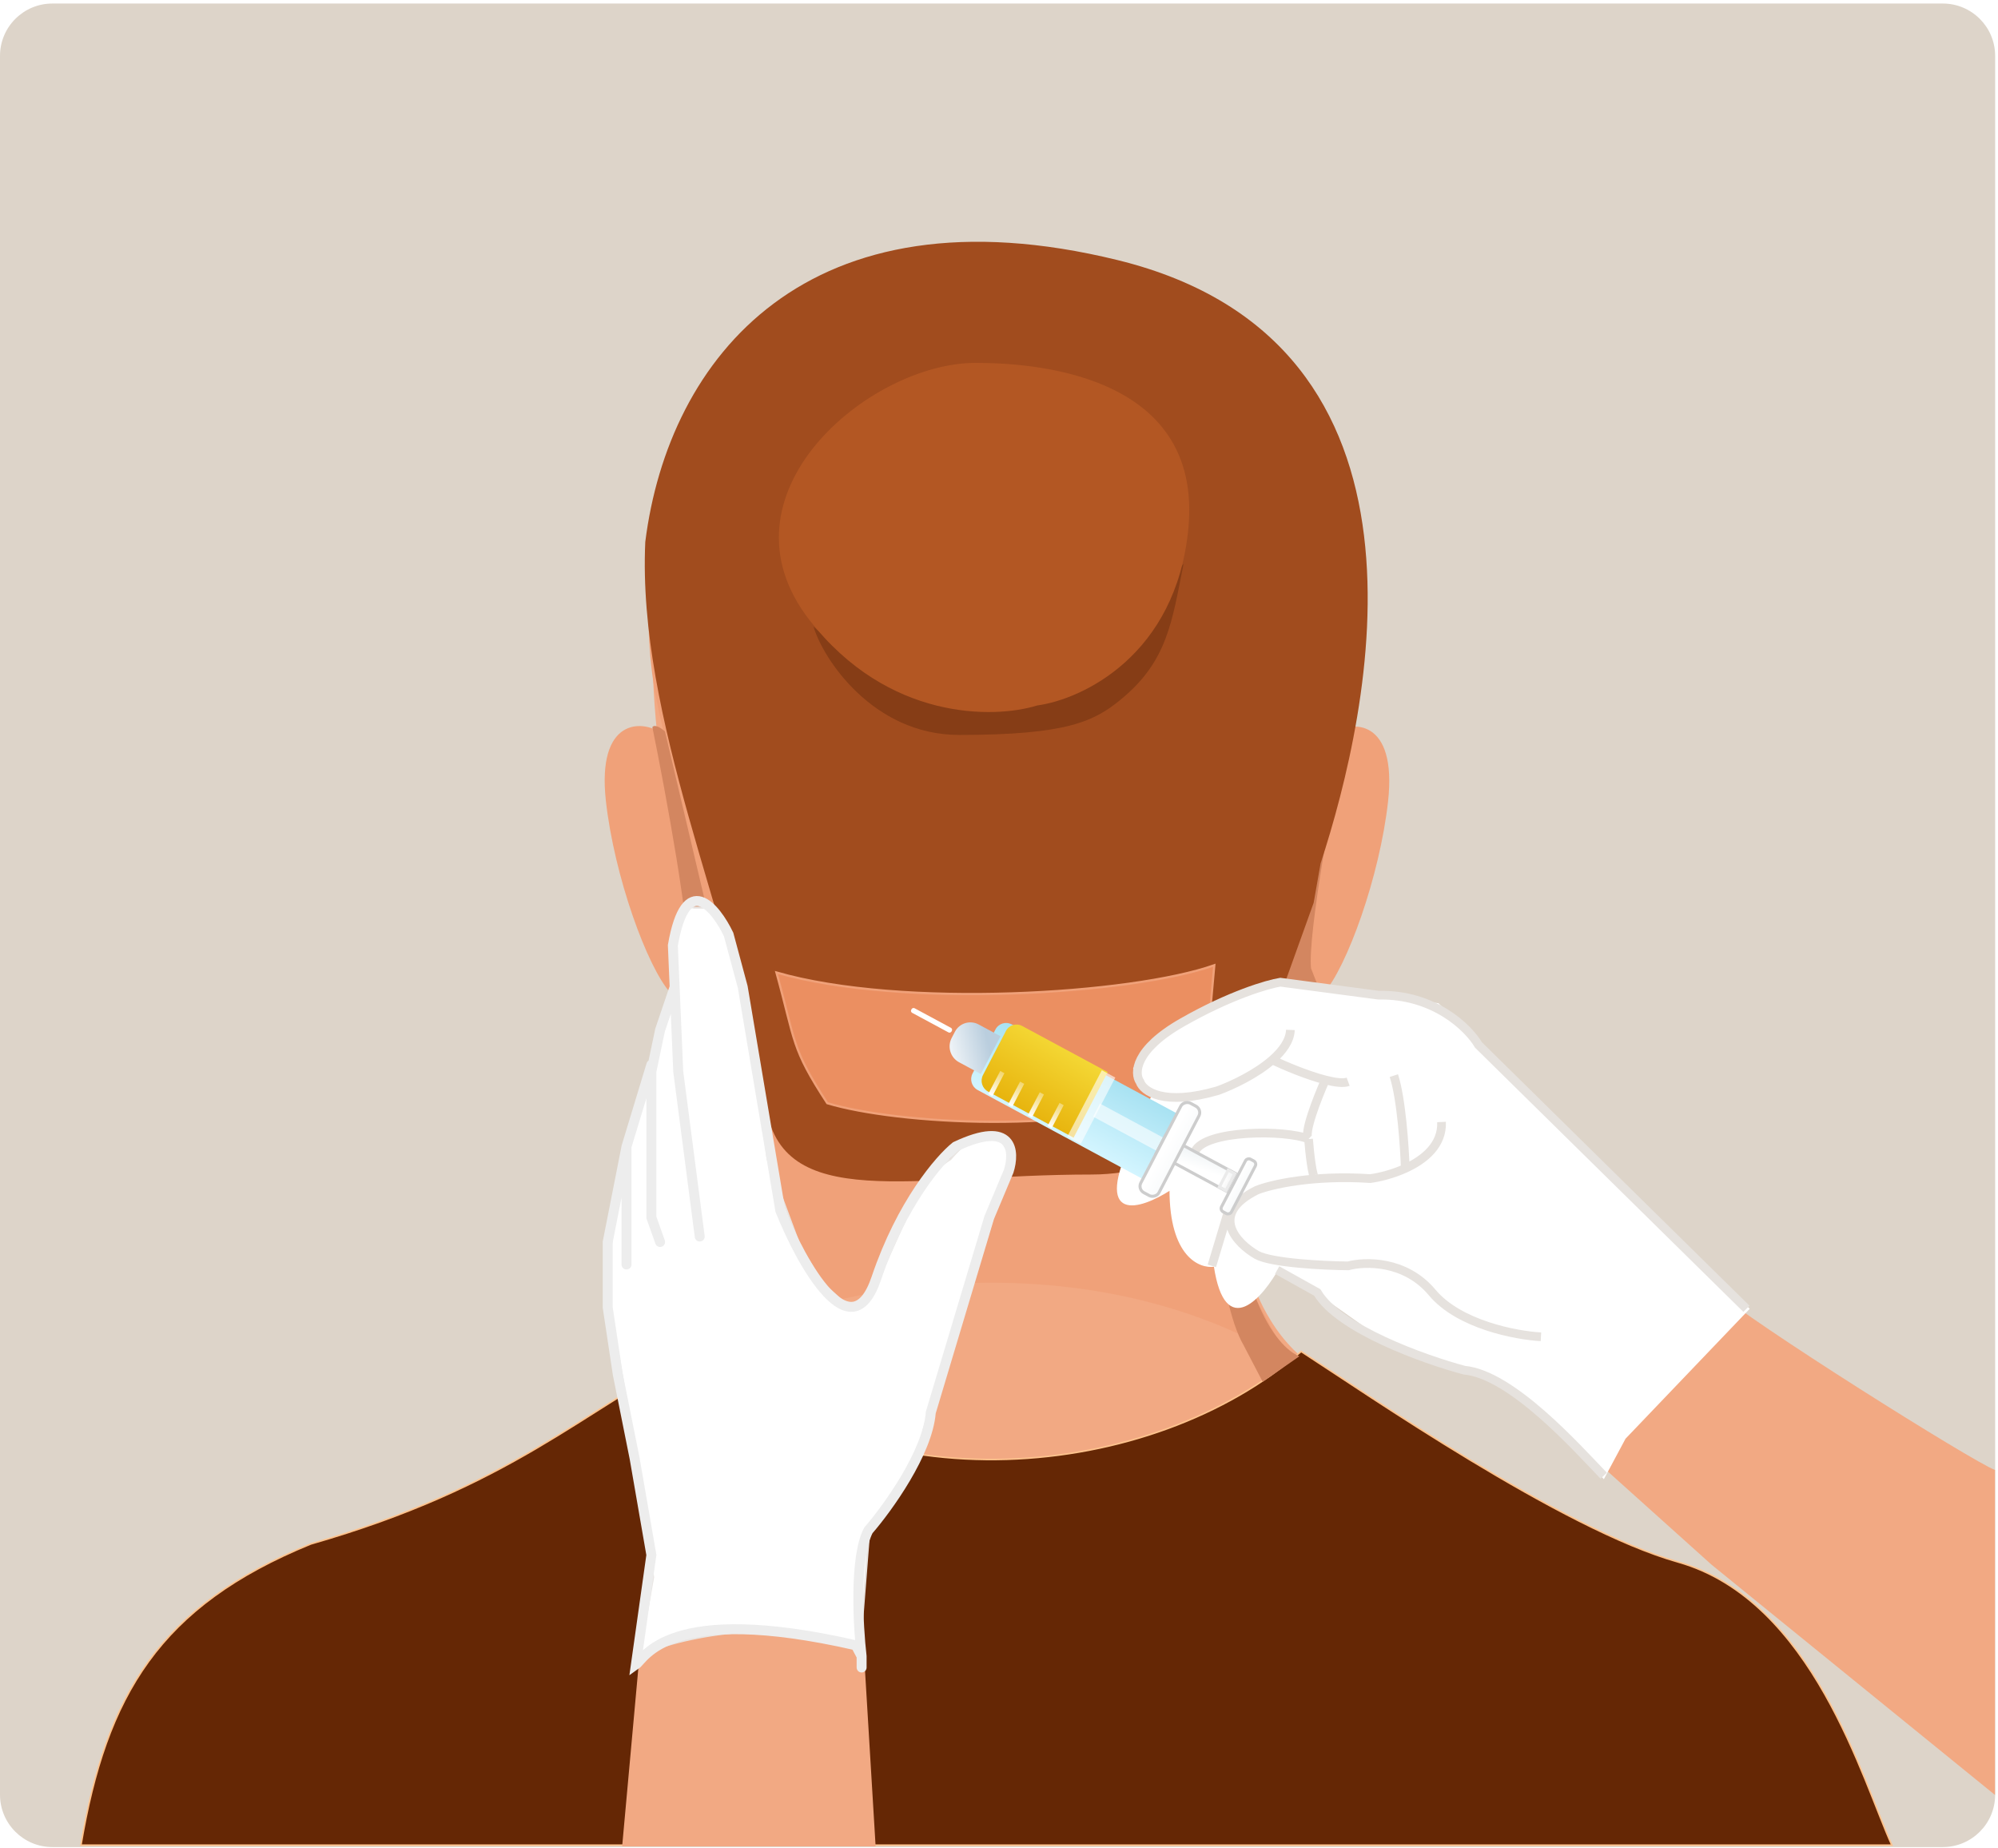
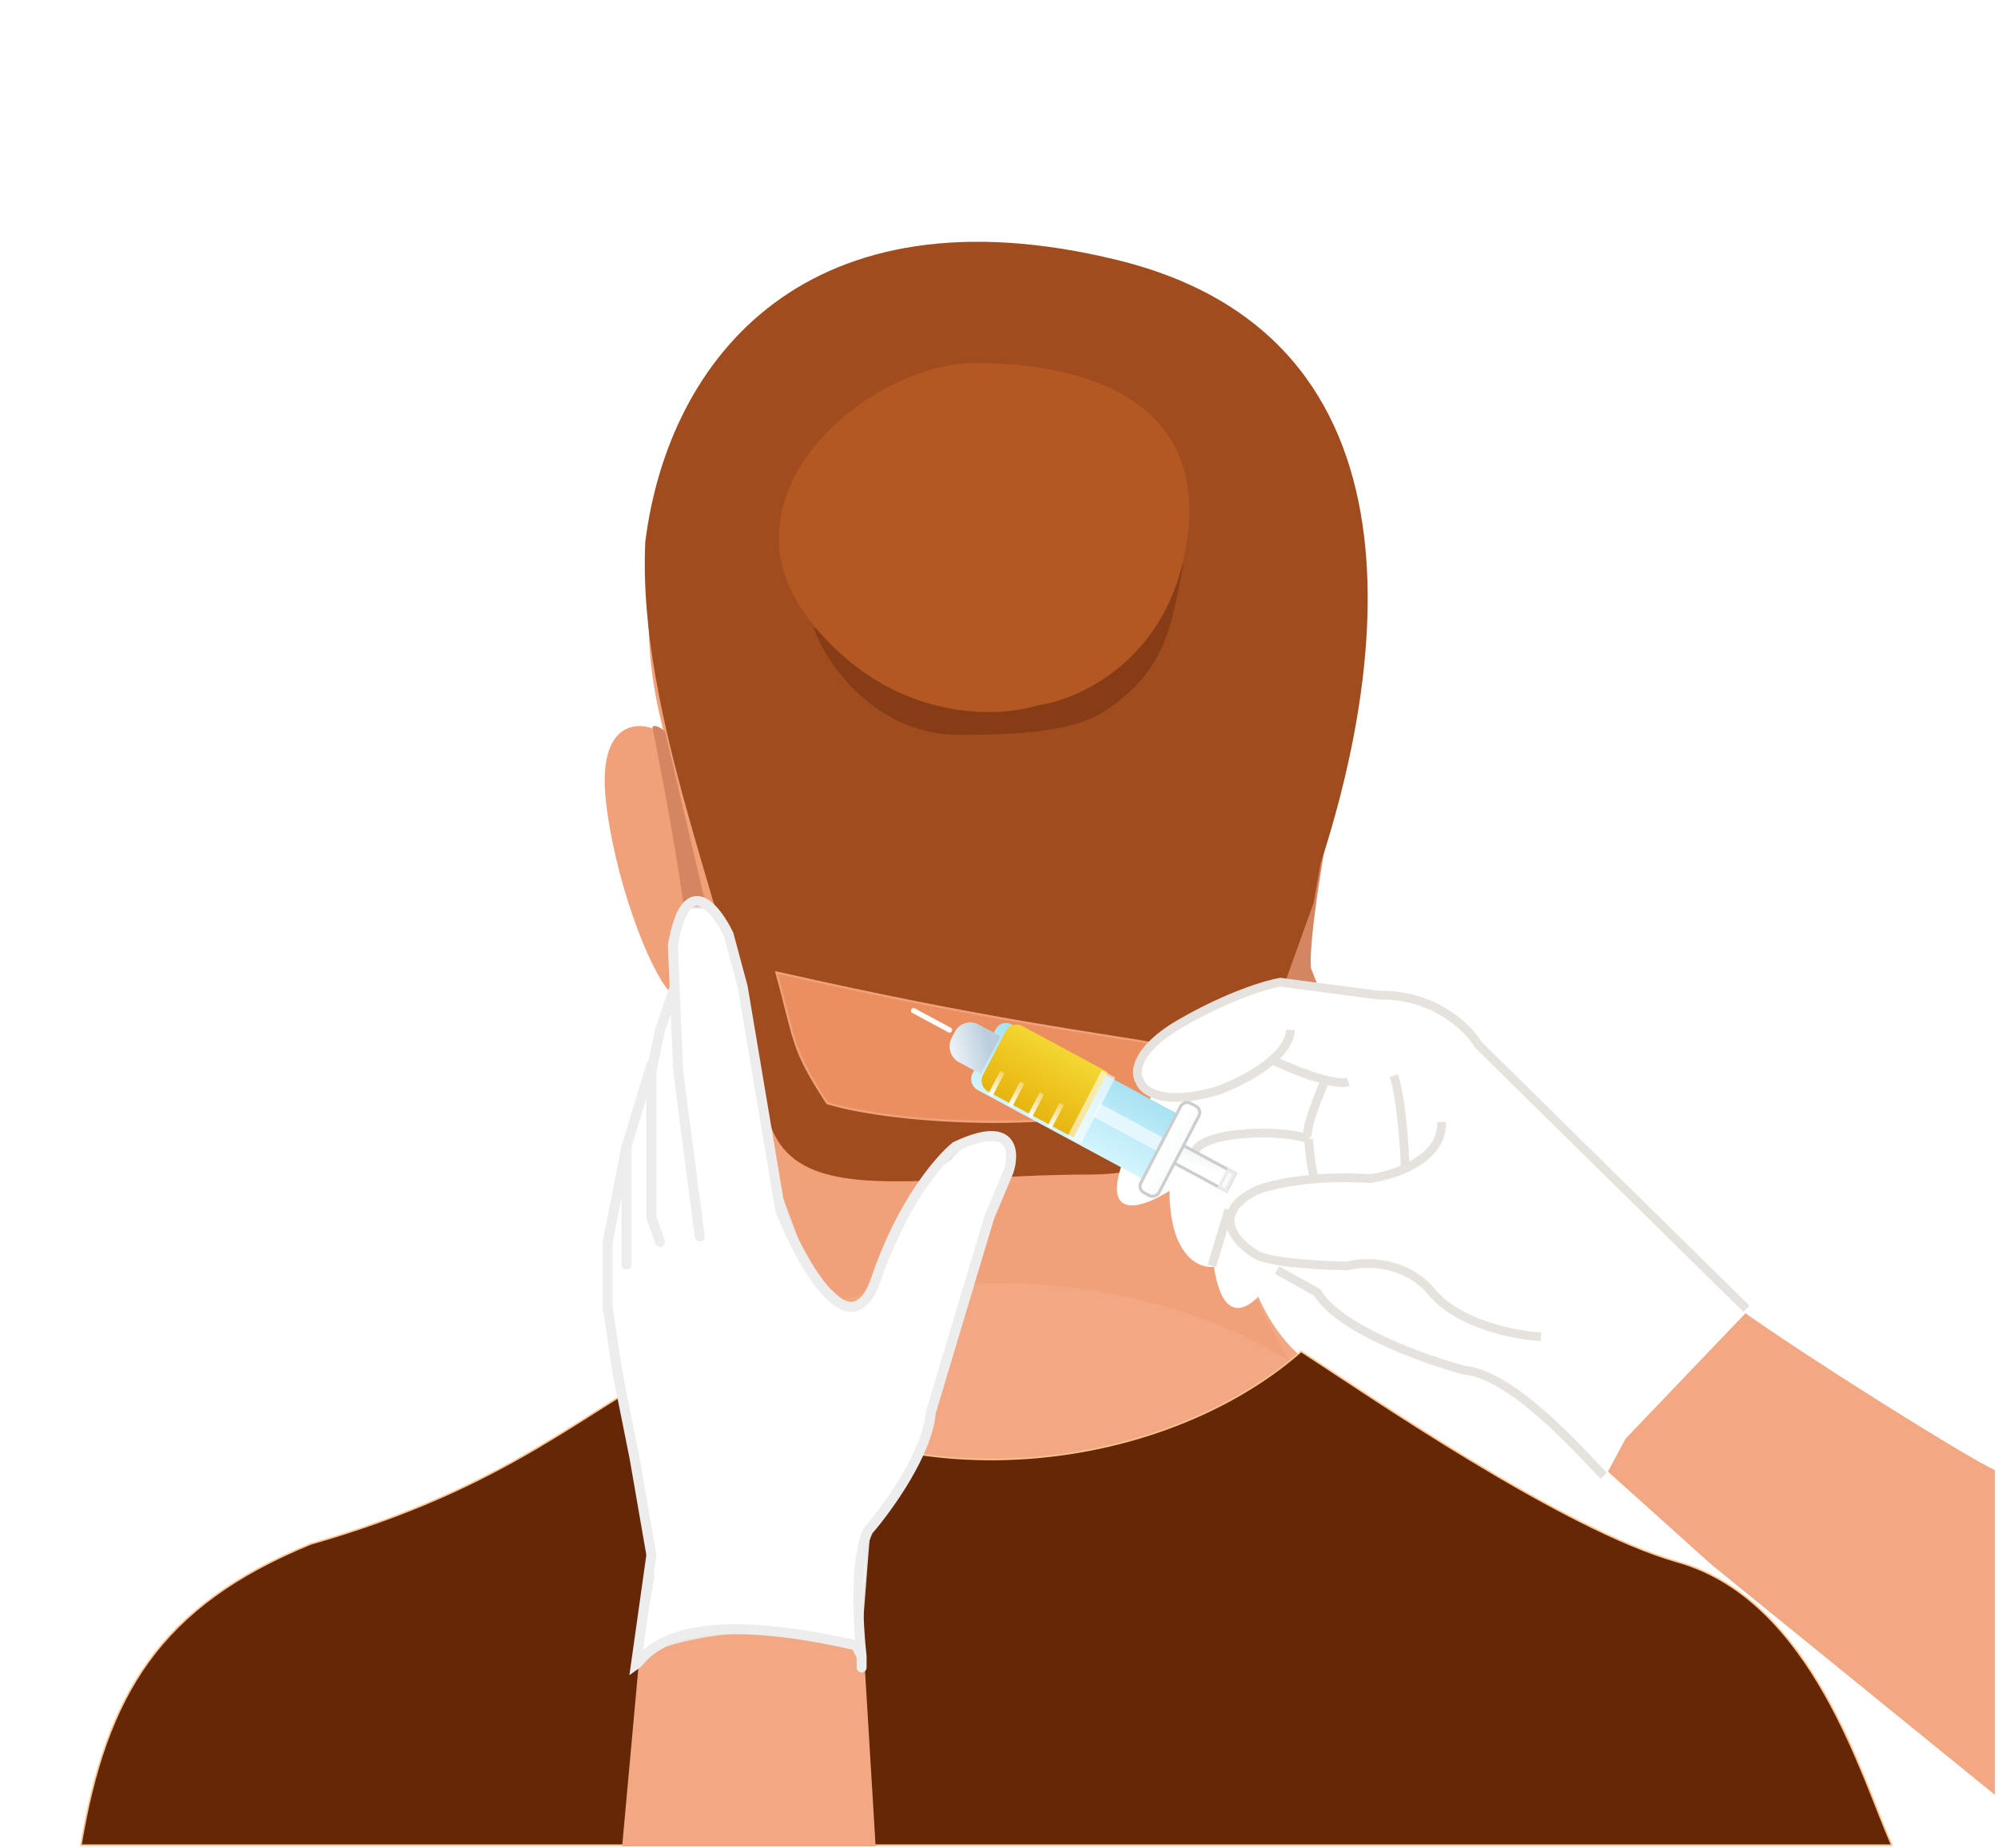
<svg xmlns="http://www.w3.org/2000/svg" width="413" height="382" viewBox="0 0 413 382" fill="none">
-   <path d="M0 11.555C0 5.577 4.846 0.73 10.824 0.73H401.586C407.564 0.73 412.41 5.577 412.41 11.555V370.925C412.41 376.904 407.564 381.75 401.586 381.75H10.824C4.846 381.75 0 376.904 0 370.925V11.555Z" fill="#DDD4C9" />
  <path d="M125.238 165.501C123.356 148.392 132.77 148.764 136.536 151.428L148.689 205.206C143.896 206.596 139.731 206.364 138.59 205.206C133.797 199.924 126.95 181.056 125.238 165.501Z" fill="#F0A179" />
-   <path d="M253.96 232.962C250.536 272.749 265.086 277.026 266.113 279.111C221.198 295.373 169.287 284.323 146.977 277.547C153.961 272.404 158.667 264.479 158.553 262.683C167.412 258.856 159.58 242.29 158.553 234.703C155.13 231.228 149.127 214.603 148.842 207.595L135.833 151.65C132.409 118.708 139.139 101.633 140.754 96.566C151.452 63.002 187.013 53.658 204.302 52.789C240.179 51.261 261.649 76.332 267.297 89.073C276.712 106.451 277.792 138.735 275.509 152.692C277.974 148.522 281.215 150.955 282.527 152.692C288.142 160.059 282.584 179.738 279.104 188.657C274.311 208.394 266.722 207.305 263.527 204.294C262.021 221.251 255.557 230.471 253.96 232.962Z" fill="#F2A983" />
  <path d="M273.54 283.684C273.54 283.684 258.357 303.147 206.555 303.147C154.753 303.147 139.281 283.684 139.281 283.684C165.52 256.458 157.175 232.586 157.175 232.586C157.175 232.586 173.354 244.748 209.041 245.096C235.167 245.35 254.687 224.56 254.059 232.586C253.266 242.36 254.324 248.289 257.098 259.265C257.499 260.837 257.951 262.375 258.478 263.885C258.875 265.054 259.308 266.204 259.789 267.33C260.619 269.285 261.575 271.164 262.68 272.935C265.37 277.303 268.928 281.014 273.54 283.684Z" fill="#F2A983" />
  <path d="M236.027 180.115C269.435 138.717 257.19 82.931 248.422 66.6C248.422 66.6 263.616 79.83 266.872 86.208C270.128 92.586 275.12 111.324 275.12 115.289C275.12 119.255 278.159 141.727 275.988 148.998C273.817 156.268 263.399 206.72 263.399 206.72L259.275 223.244L251.678 236.903L257.321 264.223L266.438 281.187C220.23 253.222 160.706 267.754 145.972 279.865L155.759 263.24L157.657 256.083L159.284 240.944L154.655 227.43L149.522 213.97C149.703 208.557 146.835 191.055 136.639 148.998C126.443 106.94 148.98 75.335 161.183 68.362C158.145 71.445 153.951 86.897 152.234 92.586C142.472 141.91 154.132 168.371 161.183 175.435C195.242 207.144 225.27 191.767 236.027 180.115Z" fill="#F0A179" />
  <path d="M142.229 199.634C142.923 192.584 137.598 163.796 134.849 150.283C135.37 149.578 136.802 150.577 137.454 151.165L149.609 202.719L150.911 203.82L151.996 212.412L153.516 221.005L152.647 218.581L151.562 215.056L149.609 204.701C145.268 207.345 139.624 205.142 140.058 204.701C140.406 204.349 141.65 201.176 142.229 199.634Z" fill="#D38660" />
  <path d="M346.84 322.825C374.807 330.714 385.069 368.263 391.06 381.351L16.734 381.351C21.947 350.362 32.939 331.905 64.231 319.11C105.818 307.186 120.262 291.658 144.169 279.322C179.088 311.812 238.142 306.253 268.953 279.322C282.304 287.952 322.891 316.071 346.84 322.825Z" fill="#652705" stroke="#FEC38D" stroke-width="0.317" />
-   <path d="M286.926 165.605C288.808 148.495 279.394 148.867 275.628 151.532L263.475 205.31C268.268 206.699 272.433 206.468 273.574 205.31C278.367 200.028 285.214 181.159 286.926 165.605Z" fill="#F0A179" />
  <path d="M270.998 200.111C270.303 193.061 275.628 164.273 278.378 150.76C277.857 150.055 276.424 151.054 275.773 151.641L263.618 203.195L262.316 204.297L261.23 212.889L259.711 221.481L260.579 219.058L261.664 215.533L263.618 205.178C267.959 207.822 273.602 205.619 273.168 205.178C272.821 204.825 271.577 201.653 270.998 200.111Z" fill="#D38660" />
-   <path d="M250.589 228.973L254.279 232.277C254.279 266.47 263.83 278.544 268.605 280.306L261.008 285.594L257.101 278.103C251.371 268.233 250.372 241.237 250.589 228.973Z" fill="#D38660" />
  <path d="M256.231 244.733C253.971 249.799 248.593 256.891 245.161 244.733M249.036 238.931C246.96 242.984 241.729 248.16 237.412 236.444L236.582 228.708M239.488 222.077C238.98 225.622 236.028 232.548 228.279 231.885C226.019 232.392 221.803 231.554 223.021 224.149L227.034 217.518" stroke="#E6E2DE" stroke-width="1.8" />
  <path d="M355.011 267C361.15 272.793 407.906 302.187 412.379 303.811V370.98L353.816 323.412L328 300.226L355.011 267Z" fill="#F2A983" />
  <path d="M231.033 53.76C300.605 70.827 283.259 146.925 272.98 178.449L271.546 186.576L256.008 229.841C257.477 231.275 243.544 242.749 225.65 242.749C188.603 242.749 161.35 250.875 158.243 228.167C150.832 188.966 131.712 148.33 133.384 111.998C138.165 73.991 166.872 38.02 231.033 53.76Z" fill="#A14C1E" />
  <path d="M168.159 129.5C202.755 161.027 232.874 132.52 244.659 116.5C242.262 128.451 241.329 136.641 231.733 144.526C226.22 149.056 220.7 151.895 198.288 151.895C180.359 151.895 170.053 136.015 168.159 129.5Z" fill="#723310" fill-opacity="0.58" />
  <path d="M245.636 109.283C248.793 76.602 212.159 75 201.658 75C179.659 75 147.151 102.234 167.353 128.186C183.515 148.948 205.443 148.585 214.386 145.808C223.751 144.527 243.111 135.427 245.636 109.283Z" fill="#B35723" />
-   <path d="M160.5 201C186.5 208.5 234 205.5 251 199.5C249 221 250.745 211.603 244.793 226.075C222.784 234.624 185.222 232.303 171 228C163.5 216.5 164.5 215.5 160.5 201Z" fill="#EB8F61" stroke="#F0A179" stroke-width="0.458" />
+   <path d="M160.5 201C249 221 250.745 211.603 244.793 226.075C222.784 234.624 185.222 232.303 171 228C163.5 216.5 164.5 215.5 160.5 201Z" fill="#EB8F61" stroke="#F0A179" stroke-width="0.458" />
  <path d="M180.997 381.613L178.56 341.232L173.314 338.305L157.486 337.037L140.824 338.305L132.187 342.188L128.602 381.613L180.997 381.613Z" fill="#F2A983" />
  <path d="M318.375 291.267L331.5 305.5L335.903 297.273L361.5 270.5L297.283 207.473L264.058 203.17L242 212L234.373 220.801L238.122 226.579L234.373 235.035C225.709 253.187 235.762 249.833 241.871 245.887C241.871 259.642 247.98 262.141 251.035 261.671C253.367 277.118 260.985 268.107 264.503 261.671L289 279C311.549 284.637 318.236 289.858 318.375 291.267Z" fill="white" stroke="white" stroke-width="0.257" />
  <path d="M318.524 276.285C313.34 276.003 301.585 273.776 296.031 267.124C290.477 260.472 282.146 260.688 278.675 261.628C273.677 261.581 262.902 261.064 259.792 259.373C255.627 256.977 249.795 250.945 259.792 245.984C262.615 244.857 271.261 242.799 283.257 243.589C285.215 243.315 287.919 242.647 290.477 241.484M297.975 231.891C298.179 236.583 294.511 239.649 290.477 241.484M290.477 241.484C290.338 237.065 289.672 227.043 288.117 222.308M361 270.5L305.611 215.966C303.529 212.443 296.475 205.452 284.923 205.678L264.652 203C262.014 203.423 254.266 205.678 244.38 211.315C234.494 216.952 234.43 221.838 235.633 223.576C236.327 225.549 240.52 228.678 251.739 225.408C254.746 224.314 259.615 222.01 262.987 219.066M266.734 212.865C266.648 215.091 265.117 217.206 262.987 219.066M262.987 219.066C265.624 220.314 270.26 222.262 273.954 223.205M278.675 223.576C277.697 223.934 275.965 223.718 273.954 223.205M273.954 223.205C272.335 226.852 269.373 234.4 270.483 235.414M270.483 235.414C270.692 238.139 271.275 243.589 271.93 243.589M270.483 235.414C265.822 233.443 249 233.5 247 238M331.5 305C325.992 299.269 312.47 284.092 302.696 283.19C294.411 280.983 276.731 274.678 272.288 267.124L264 262.5M254 250L250.5 261.628" stroke="#E6E2DE" stroke-width="1.8" />
  <g filter="url(#filter0_i_52_641)">
    <path d="M201.544 224.563C200.326 223.906 199.856 222.379 200.495 221.152L205.237 212.041C205.876 210.813 207.381 210.351 208.599 211.007L243.211 229.662L236.156 243.217L201.544 224.563Z" fill="url(#paint0_linear_52_641)" />
  </g>
  <g filter="url(#filter1_i_52_641)">
    <path d="M220.474 234.772L227.529 221.216L209.847 211.686C208.629 211.03 207.124 211.493 206.485 212.72L201.743 221.831C201.104 223.058 201.574 224.586 202.792 225.242L220.474 234.772Z" fill="url(#paint1_linear_52_641)" />
  </g>
  <path d="M220.617 234.909L227.75 221.203L230.543 222.709L223.409 236.415L220.617 234.909Z" fill="white" fill-opacity="0.6" />
  <path d="M225.958 230.793L227.369 228.082L240.372 235.09L238.961 237.801L225.958 230.793Z" fill="white" fill-opacity="0.6" />
  <rect width="1.073" height="9.457" rx="0.447" transform="matrix(0.462 -0.887 0.88 0.474 188.146 209.114)" fill="white" />
  <g filter="url(#filter2_i_52_641)">
    <path d="M197.705 218.648C195.922 217.686 195.234 215.45 196.169 213.653L196.844 212.357C197.779 210.559 199.984 209.882 201.767 210.843L206.271 213.27L202.209 221.075L197.705 218.648Z" fill="url(#paint2_linear_52_641)" />
  </g>
-   <rect x="0.419" y="-0.129" width="12.252" height="2.304" rx="0.762" transform="matrix(0.462 -0.887 0.88 0.474 252.067 250.52)" fill="url(#paint3_linear_52_641)" stroke="#CDCDCD" stroke-width="0.625" />
  <path d="M240.887 234.733L255.375 242.541L253.484 246.175L238.996 238.367L240.887 234.733Z" fill="url(#paint4_linear_52_641)" stroke="#CDCDCD" stroke-width="0.625" />
  <path d="M255.237 242.568L253.875 241.834L252.047 245.347L253.409 246.081L255.237 242.568Z" fill="url(#paint5_linear_52_641)" fill-opacity="0.33" stroke="#EBEBEB" stroke-width="0.625" />
  <rect x="0.419" y="-0.129" width="20.836" height="4.256" rx="1.477" transform="matrix(0.462 -0.887 0.88 0.474 235.054 246.223)" fill="url(#paint6_linear_52_641)" stroke="#CDCDCD" stroke-width="0.625" />
  <rect width="5.365" height="0.976" transform="matrix(0.462 -0.887 0.88 0.474 204.285 226.101)" fill="url(#paint7_linear_52_641)" />
  <rect width="5.365" height="0.976" transform="matrix(0.462 -0.887 0.88 0.474 208.379 228.302)" fill="url(#paint8_linear_52_641)" />
  <rect width="5.365" height="0.976" transform="matrix(0.462 -0.887 0.88 0.474 212.45 230.503)" fill="url(#paint9_linear_52_641)" />
  <rect width="5.365" height="0.976" transform="matrix(0.462 -0.887 0.88 0.474 216.537 232.706)" fill="url(#paint10_linear_52_641)" />
  <path d="M177.777 340.716C161.628 333.666 139.546 338.508 132.166 342.18L135.017 325.955L133.498 315.821L129.374 288.942L125.25 265.148C125.901 260.374 127.247 250.519 127.421 249.285C127.638 247.743 129.157 239.592 129.374 237.168C129.548 235.229 132.196 227.547 133.498 223.949L138.707 208.527C138.997 203.239 139.749 192.091 140.444 189.8C141.138 187.509 142.759 187.377 143.483 187.597L147.172 187.597L151.514 196.189L155.855 218.441L158.676 239.592L165.405 257.657L169.963 265.148L175.824 270.436L179.731 268.453L186.893 252.59C189.845 244.835 194.49 240.693 196.444 239.592C204.258 230.426 207.948 235.773 208.816 239.592L206.862 246.421L199.483 270.436L192.754 288.942L189.498 300.619L179.731 315.821L177.777 340.716Z" fill="white" stroke="#E9E5E2" stroke-width="0.402" />
  <path d="M178.101 344.634L178.101 342.309M178.101 342.309L176.895 340.046C138.018 331.167 133.253 342.758 131.448 344.026L134.642 321.38L131.171 301.368L127.7 284.033L125.617 270.222L125.617 256.693L129.505 236.962M178.101 342.309C177.361 335.943 176.601 321.831 179.489 316.307C183.516 311.656 191.736 300.269 192.402 291.926L204.482 251.619L208.508 242.036C209.804 237.996 209.425 231.325 197.54 236.962C194.253 239.593 186.376 248.716 181.156 264.162C175.935 279.608 165.744 261.296 161.301 250.21L153.525 203.984L150.609 193.132C147.879 187.448 141.751 179.941 139.085 195.387L139.452 203.984M144.639 255.565L140.196 221.459L139.452 203.984M139.452 203.984L136.447 212.863L134.642 221.459L134.642 234.002L134.642 251.619L136.447 256.693M134.642 220.05L129.505 236.962M129.505 236.962L129.505 247.391L129.505 261.343" stroke="#EDEDED" stroke-width="2.057" stroke-linecap="round" />
  <defs>
    <filter id="filter0_i_52_641" x="200.209" y="210.709" width="43.539" height="33.224" filterUnits="userSpaceOnUse" color-interpolation-filters="sRGB">
      <feFlood flood-opacity="0" result="BackgroundImageFix" />
      <feBlend mode="normal" in="SourceGraphic" in2="BackgroundImageFix" result="shape" />
      <feColorMatrix in="SourceAlpha" type="matrix" values="0 0 0 0 0 0 0 0 0 0 0 0 0 0 0 0 0 0 127 0" result="hardAlpha" />
      <feOffset dx="0.537" dy="0.716" />
      <feGaussianBlur stdDeviation="1.074" />
      <feComposite in2="hardAlpha" operator="arithmetic" k2="-1" k3="1" />
      <feColorMatrix type="matrix" values="0 0 0 0 1 0 0 0 0 1 0 0 0 0 1 0 0 0 0.25 0" />
      <feBlend mode="normal" in2="shape" result="effect1_innerShadow_52_641" />
    </filter>
    <filter id="filter1_i_52_641" x="201.458" y="211.388" width="27.517" height="23.745" filterUnits="userSpaceOnUse" color-interpolation-filters="sRGB">
      <feFlood flood-opacity="0" result="BackgroundImageFix" />
      <feBlend mode="normal" in="SourceGraphic" in2="BackgroundImageFix" result="shape" />
      <feColorMatrix in="SourceAlpha" type="matrix" values="0 0 0 0 0 0 0 0 0 0 0 0 0 0 0 0 0 0 127 0" result="hardAlpha" />
      <feOffset dx="1.445" dy="0.361" />
      <feGaussianBlur stdDeviation="1.572" />
      <feComposite in2="hardAlpha" operator="arithmetic" k2="-1" k3="1" />
      <feColorMatrix type="matrix" values="0 0 0 0 1 0 0 0 0 1 0 0 0 0 1 0 0 0 0.92 0" />
      <feBlend mode="normal" in2="shape" result="effect1_innerShadow_52_641" />
    </filter>
    <filter id="filter2_i_52_641" x="195.751" y="210.406" width="11.057" height="11.564" filterUnits="userSpaceOnUse" color-interpolation-filters="sRGB">
      <feFlood flood-opacity="0" result="BackgroundImageFix" />
      <feBlend mode="normal" in="SourceGraphic" in2="BackgroundImageFix" result="shape" />
      <feColorMatrix in="SourceAlpha" type="matrix" values="0 0 0 0 0 0 0 0 0 0 0 0 0 0 0 0 0 0 127 0" result="hardAlpha" />
      <feOffset dx="0.537" dy="0.895" />
      <feGaussianBlur stdDeviation="0.765" />
      <feComposite in2="hardAlpha" operator="arithmetic" k2="-1" k3="1" />
      <feColorMatrix type="matrix" values="0 0 0 0 1 0 0 0 0 1 0 0 0 0 1 0 0 0 0.68 0" />
      <feBlend mode="normal" in2="shape" result="effect1_innerShadow_52_641" />
    </filter>
    <linearGradient id="paint0_linear_52_641" x1="224.803" y1="219.74" x2="217.553" y2="233.191" gradientUnits="userSpaceOnUse">
      <stop stop-color="#A8E2F2" />
      <stop offset="1" stop-color="#D3F5FF" />
    </linearGradient>
    <linearGradient id="paint1_linear_52_641" x1="220.14" y1="206.107" x2="207.502" y2="227.261" gradientUnits="userSpaceOnUse">
      <stop stop-color="#FBEC4B" />
      <stop offset="1" stop-color="#E8B50F" />
    </linearGradient>
    <linearGradient id="paint2_linear_52_641" x1="193.832" y1="218.144" x2="203.951" y2="215.879" gradientUnits="userSpaceOnUse">
      <stop stop-color="white" />
      <stop offset="1" stop-color="#BACEDE" />
    </linearGradient>
    <linearGradient id="paint3_linear_52_641" x1="6.405" y1="-0.113" x2="6.05" y2="12.269" gradientUnits="userSpaceOnUse">
      <stop stop-color="white" />
      <stop offset="1" stop-color="#DCE6EA" />
    </linearGradient>
    <linearGradient id="paint4_linear_52_641" x1="250.495" y1="242.56" x2="253.269" y2="234.431" gradientUnits="userSpaceOnUse">
      <stop stop-color="white" />
      <stop offset="1" stop-color="#DCE6EA" />
    </linearGradient>
    <linearGradient id="paint5_linear_52_641" x1="254.815" y1="244.057" x2="252.888" y2="243.054" gradientUnits="userSpaceOnUse">
      <stop stop-color="#D7D7D7" />
      <stop offset="1" stop-color="#EFEFEF" stop-opacity="0" />
    </linearGradient>
    <linearGradient id="paint6_linear_52_641" x1="12.125" y1="0.976" x2="11.463" y2="21.871" gradientUnits="userSpaceOnUse">
      <stop stop-color="white" />
      <stop offset="1" stop-color="#DCE6EA" />
    </linearGradient>
    <linearGradient id="paint7_linear_52_641" x1="0" y1="0.488" x2="5.365" y2="0.488" gradientUnits="userSpaceOnUse">
      <stop stop-color="white" />
      <stop offset="1" stop-color="white" stop-opacity="0.37" />
    </linearGradient>
    <linearGradient id="paint8_linear_52_641" x1="0" y1="0.488" x2="5.365" y2="0.488" gradientUnits="userSpaceOnUse">
      <stop stop-color="white" />
      <stop offset="1" stop-color="white" stop-opacity="0.37" />
    </linearGradient>
    <linearGradient id="paint9_linear_52_641" x1="0" y1="0.488" x2="5.365" y2="0.488" gradientUnits="userSpaceOnUse">
      <stop stop-color="white" />
      <stop offset="1" stop-color="white" stop-opacity="0.37" />
    </linearGradient>
    <linearGradient id="paint10_linear_52_641" x1="0" y1="0.488" x2="5.365" y2="0.488" gradientUnits="userSpaceOnUse">
      <stop stop-color="white" />
      <stop offset="1" stop-color="white" stop-opacity="0.37" />
    </linearGradient>
  </defs>
</svg>